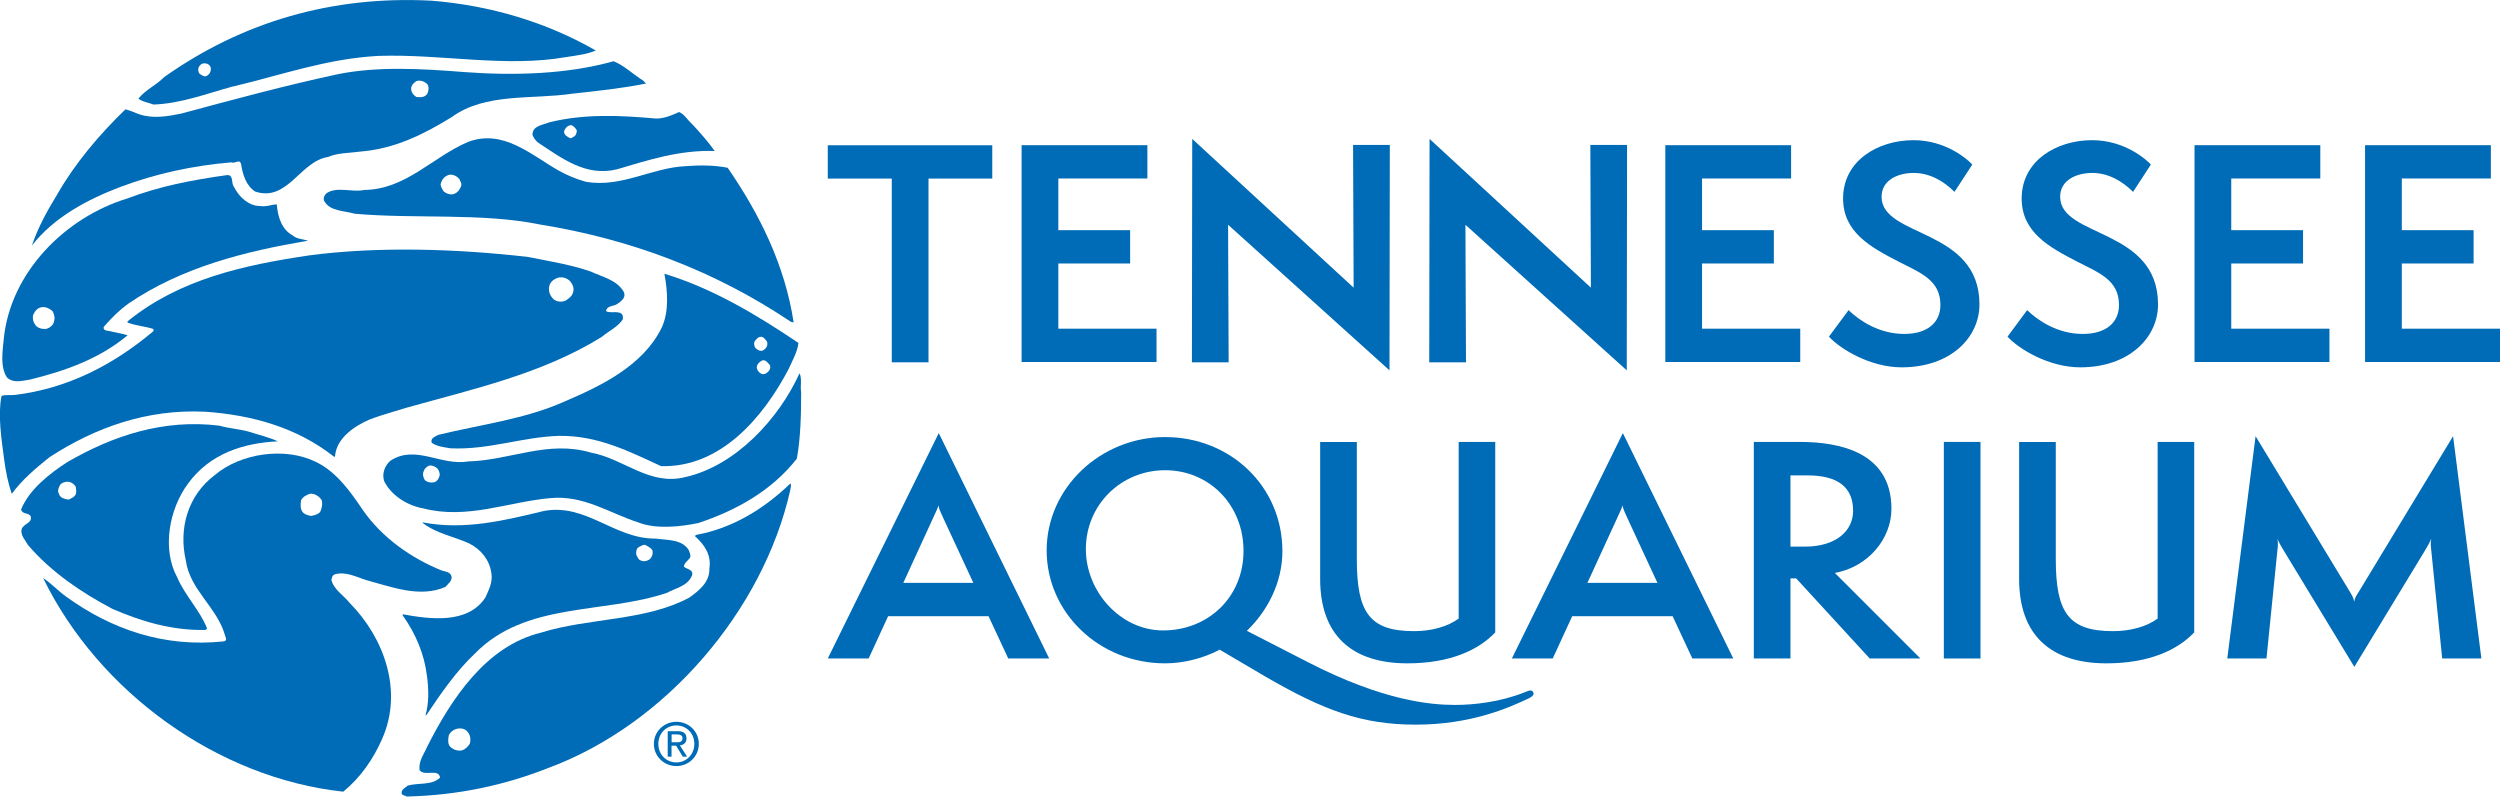
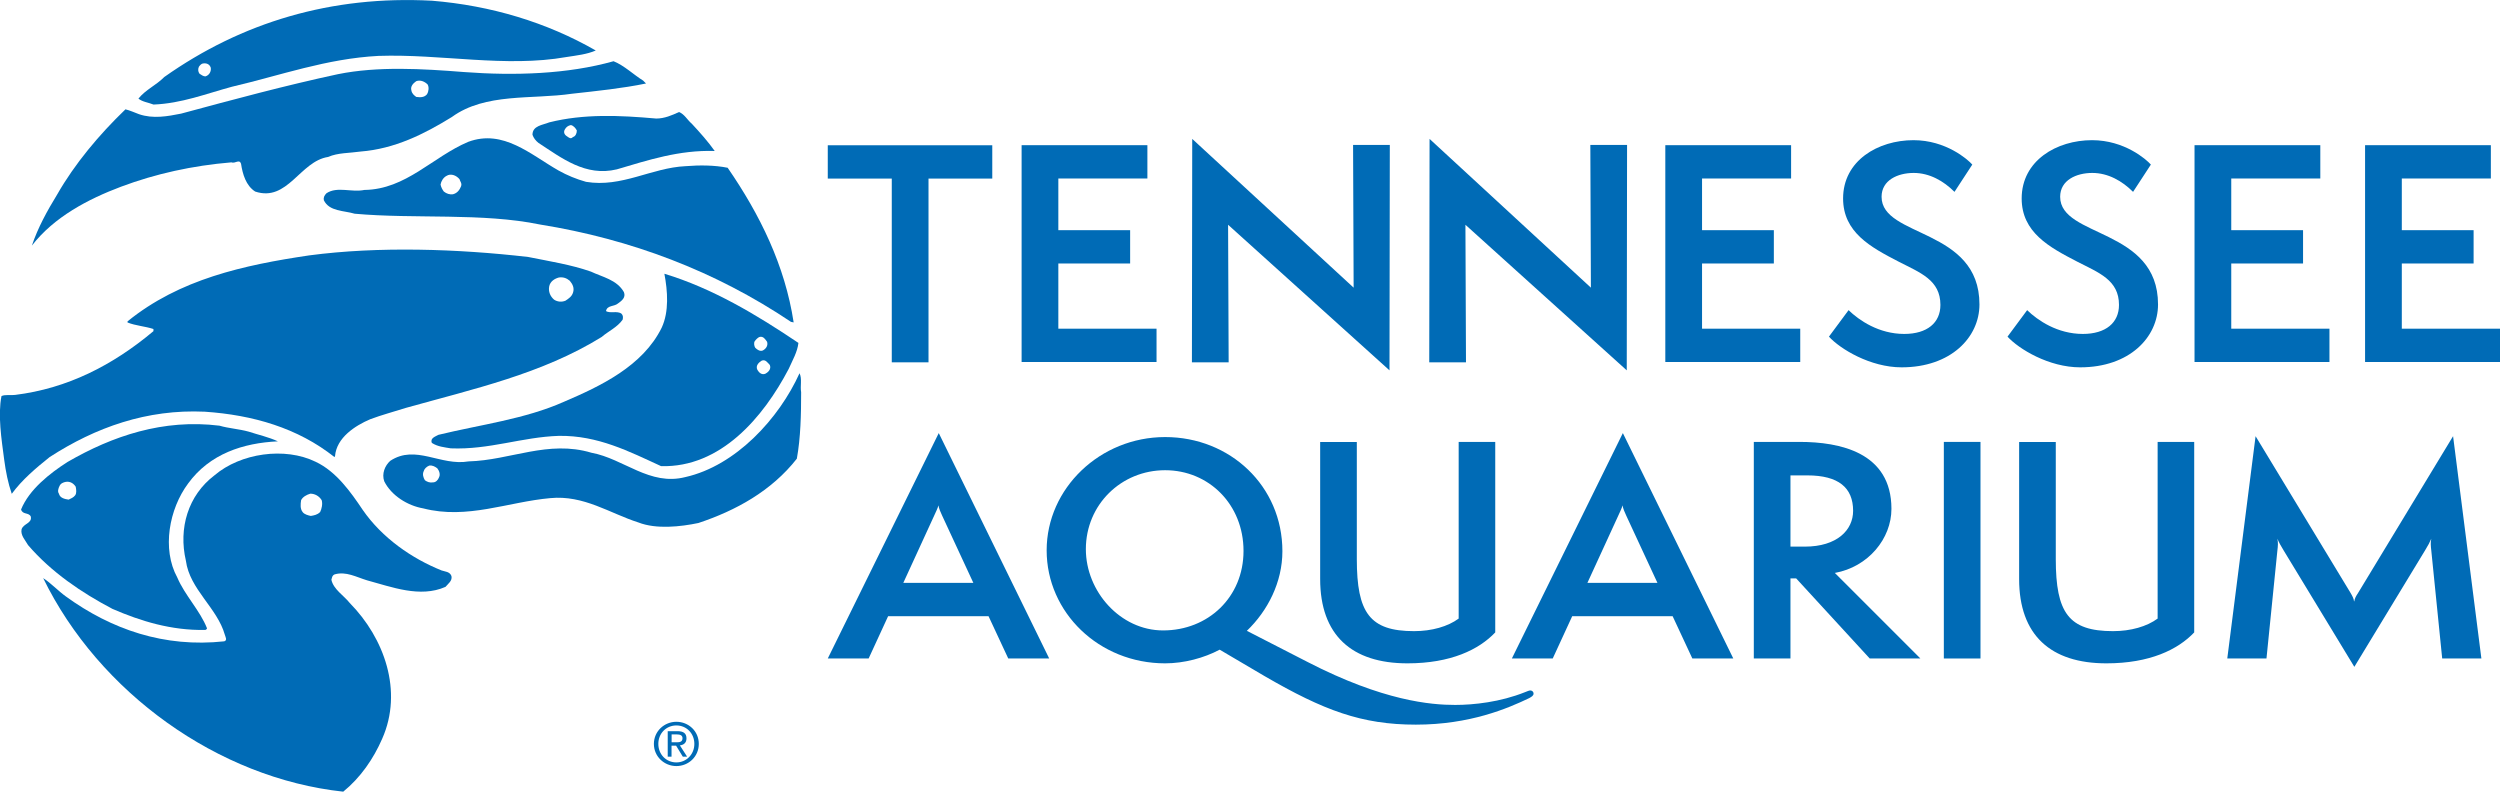
<svg xmlns="http://www.w3.org/2000/svg" id="Layer_1" data-name="Layer 1" viewBox="0 0 314.43 100.18">
  <defs>
    <style>
      .cls-1 {
        fill: #006bb6;
      }
    </style>
  </defs>
  <g>
    <g>
      <path class="cls-1" d="M86.96,15.52c-.54-.48-.88-1.16-1.56-1.43-.88.41-1.84.82-2.86.82-4.62-.41-9.11-.61-13.46.48-.82.34-2.11.41-2.11,1.56.14.41.41.75.75,1.02,2.92,1.9,5.92,4.28,9.86,3.33,3.94-1.16,7.82-2.45,12.31-2.31-.82-1.16-1.84-2.31-2.92-3.47ZM72.07,17.22c-.27.34-.54.07-.75-.07-.34-.2-.48-.54-.27-.88.14-.27.41-.48.75-.54.34.07.61.41.75.68,0,.41-.2.75-.48.82Z" />
      <path class="cls-1" d="M91.52,21.1c-1.7-.34-3.54-.34-5.3-.2-4.28.2-8.02,2.72-12.51,1.97-1.22-.34-2.38-.82-3.47-1.43-3.47-1.97-6.94-5.24-11.35-3.6-4.49,1.9-7.82,5.98-13.06,6.05-1.63.34-3.4-.48-4.76.41-.27.27-.41.54-.34.88.68,1.43,2.52,1.29,3.88,1.7,7.55.68,16.05-.14,23.32,1.36,11.42,1.84,22.03,5.85,31.55,12.24l.34.07c-1.09-7.14-4.22-13.53-8.3-19.45ZM58,23.41c-.2.48-.48.88-1.02,1.02-.41.07-.82-.07-1.16-.34-.2-.27-.34-.54-.41-.88.07-.41.34-.88.75-1.09.54-.34,1.22-.07,1.63.41.07.27.34.54.2.88Z" />
      <path class="cls-1" d="M76.22,39.12c.14-.75,1.02-.54,1.5-.95.48-.34,1.02-.75.75-1.43-.88-1.56-2.72-1.9-4.15-2.58-2.52-.88-5.17-1.29-7.89-1.84-8.84-1.02-18.77-1.36-27.54-.2-8.23,1.22-16.32,2.99-22.85,8.3v.14c1.02.41,2.24.48,3.26.82v.27c-5.1,4.28-10.81,7.21-17.41,8.02-.54.07-1.22-.07-1.7.14-.48,2.38,0,5.44.34,8.02.2,1.5.48,2.92.95,4.28,1.29-1.77,3.06-3.26,4.76-4.62,5.78-3.74,12.24-6.05,19.51-5.71,6.05.41,11.7,2.04,16.32,5.71l.07-.14c.2-2.31,2.52-3.81,4.42-4.62,1.43-.54,2.99-.95,4.49-1.43,8.5-2.38,17.13-4.28,24.61-8.91.88-.75,1.97-1.22,2.65-2.18.07-.27.07-.54-.14-.75-.54-.41-1.43,0-1.97-.34ZM72.07,36.8c-.14.48-.54.75-.95,1.02-.48.2-1.02.14-1.43-.13-.48-.41-.75-1.02-.61-1.7.14-.61.68-.95,1.22-1.09.54-.07.95.07,1.36.41.34.41.61.88.41,1.5Z" />
-       <path class="cls-1" d="M16.18,38.16c6.73-4.56,14.55-6.53,22.57-7.89-.68-.2-1.43-.2-1.97-.68-1.36-.75-1.84-2.31-1.97-3.88-.68,0-1.29.34-2.11.2-1.43,0-2.65-1.16-3.26-2.38-.41-.48,0-1.63-.95-1.5-4.35.61-8.57,1.43-12.44,2.92C8.16,27.35,1.29,34.29.47,42.65c-.14,1.56-.48,3.47.41,4.83.82.75,1.84.41,2.86.27,4.42-1.09,8.7-2.58,12.31-5.58-.88-.27-1.84-.41-2.72-.61-.27-.07-.41-.34-.2-.54.95-1.09,1.9-2.04,3.06-2.86ZM6.8,40.41c-.07.48-.54.82-.95.95-.54.07-.95-.07-1.29-.34-.34-.41-.48-.82-.41-1.36.2-.48.54-.95,1.09-1.02.54-.07.95.14,1.36.48.2.34.34.82.2,1.29Z" />
      <path class="cls-1" d="M100.56,46.94c-2.58,5.71-8.02,11.63-14.35,13.06-4.49,1.16-7.75-2.31-11.83-3.06-5.44-1.63-10.2.95-15.44,1.09-3.54.61-6.66-2.18-9.86-.07-.68.61-1.09,1.63-.75,2.58.88,1.77,2.92,3.06,4.9,3.4,5.51,1.43,10.68-.82,15.98-1.29,4.22-.41,7.48,1.91,11.08,3.06,2.24.88,5.3.54,7.55.07,4.69-1.56,9.18-4.01,12.38-8.09.48-2.65.54-5.58.54-8.36-.14-.75.14-1.7-.2-2.38ZM55.21,60.06c-.14.34-.41.61-.75.61-.41.07-.75-.07-1.02-.27-.2-.34-.34-.75-.14-1.16.07-.27.34-.54.68-.68.41-.07.75.14,1.02.34.27.34.41.82.2,1.16Z" />
      <path class="cls-1" d="M23.66,60.81c2.72-3.74,6.94-5.1,11.29-5.3-1.16-.54-2.45-.82-3.67-1.22-1.22-.34-2.52-.41-3.67-.75-7.07-.88-13.46,1.29-19.11,4.56-2.24,1.43-4.83,3.47-5.85,5.98.2.68.95.34,1.22.88.2.88-.95.88-1.16,1.63-.14.75.48,1.36.82,1.97,2.92,3.4,6.73,5.98,10.61,8.02,3.6,1.56,7.41,2.72,11.63,2.65.14,0,.2-.07.27-.2-.88-2.24-2.79-4.15-3.74-6.39-1.97-3.6-1.02-8.64,1.36-11.83ZM9.45,62.3c-.2.27-.54.41-.82.54-.48-.07-1.09-.2-1.22-.75-.2-.27-.07-.68.07-.95.14-.34.48-.48.82-.54.54-.07.95.2,1.22.61.07.34.14.82-.07,1.09Z" />
      <path class="cls-1" d="M56.77,72.43c-.2-.54-.82-.54-1.22-.68-3.74-1.5-7.48-4.08-9.93-7.62-1.5-2.24-3.33-4.83-5.92-6.05-3.88-1.9-9.45-1.09-12.72,1.7-3.33,2.52-4.55,6.66-3.6,10.74.48,3.61,3.94,5.92,4.9,9.32.07.27.34.68-.07.82-7.55.82-14.21-1.5-19.92-5.64-.95-.68-1.9-1.7-2.86-2.31,7,14.35,21.96,25.16,37.74,26.86,2.18-1.77,3.81-4.15,4.9-6.66,2.65-5.98.27-12.65-4.08-17.07-.75-.95-2.04-1.7-2.31-2.92.07-.2.07-.54.41-.68,1.43-.41,2.72.34,4.08.75,3.06.82,6.66,2.24,9.86.82.34-.41.88-.75.75-1.36ZM40.25,64.41c-.34.34-.75.41-1.16.48-.34-.07-.82-.2-1.02-.48-.34-.41-.27-1.02-.2-1.5.2-.41.68-.68,1.16-.82.54,0,1.09.27,1.43.82.14.48,0,1.09-.2,1.5Z" />
-       <path class="cls-1" d="M86.01,71.28c0-.41.48-.75.75-1.09.2-.34-.07-.75-.14-1.02-.88-1.36-2.65-1.22-4.15-1.43-5.17.07-8.77-4.49-14.08-3.47-4.83,1.16-9.93,2.45-15.23,1.43v.07c1.77,1.36,3.94,1.7,5.85,2.58,1.5.75,2.58,2.11,2.79,3.74.2,1.16-.34,2.11-.75,3.06-2.24,3.4-7,2.72-10.4,2.11v.14c1.63,2.31,2.72,4.83,3.06,7.68.2,1.56.27,3.33-.2,4.9l.14-.07c1.77-2.65,3.74-5.51,6.05-7.68,6.39-6.6,16.25-4.96,24.21-7.68,1.09-.61,2.58-.82,3.13-2.18.2-.75-.61-.75-1.02-1.09ZM81.73,70.33c-.27.2-.68.34-1.02.2-.41-.07-.54-.48-.68-.75-.07-.34,0-.75.27-.95.34-.14.68-.48,1.02-.2.27.14.61.34.75.61.07.48-.07.82-.34,1.09Z" />
-       <path class="cls-1" d="M99.41,60.81c-3.4,3.26-7.34,5.64-11.83,6.46l-.2.14c1.22,1.09,2.11,2.38,1.84,4.08.07,1.7-1.29,2.79-2.52,3.67-5.58,2.99-12.65,2.52-18.7,4.42-6.94,1.7-11.29,8.43-14.28,14.35-.41.95-1.09,1.77-.95,2.92.61.88,2.38-.27,2.58.95-1.02,1.02-2.79.61-4.08,1.02-.41.34-.82.48-.75,1.02.2.27.48.2.61.34,6.46-.14,12.38-1.43,17.88-3.61,14.69-5.44,26.99-19.78,30.39-34.95,0-.27.2-.61,0-.82ZM59.09,93.51c-.2.41-.61.75-1.02.88-.54.07-.95-.07-1.29-.34-.54-.34-.41-1.09-.34-1.56.41-.95,1.9-1.22,2.45-.34.27.34.34.95.2,1.36Z" />
      <path class="cls-1" d="M54.33.09c-12.65-.68-23.93,2.72-33.66,9.59-1.09,1.09-2.31,1.56-3.26,2.72.48.41,1.22.48,1.9.75,3.54-.14,6.6-1.36,9.86-2.24,6.12-1.43,11.9-3.54,18.43-3.88,7.89-.27,15.98,1.5,23.66.14,1.29-.2,2.58-.34,3.67-.82C68.74,2.8,61.74.7,54.33.09ZM25.84,9.61c-.27,0-.54-.2-.75-.34-.2-.27-.2-.61-.07-.88.14-.2.34-.41.54-.41.48-.07.82.14.95.54.07.48-.2.95-.68,1.09Z" />
      <path class="cls-1" d="M80.91,10.15c-1.22-.75-2.38-1.9-3.74-2.45-5.78,1.63-12.44,1.84-18.83,1.36-5.17-.41-10.81-.75-15.84.27-6.66,1.43-13.19,3.2-19.72,4.96-1.7.34-3.54.68-5.3.07-.54-.2-1.16-.48-1.7-.61-3.33,3.2-6.39,6.87-8.57,10.68-1.29,2.11-2.45,4.22-3.2,6.46,2.79-3.6,7.07-5.85,11.22-7.41,4.35-1.63,8.98-2.65,13.87-3.06.48.2,1.02-.48,1.22.2.2,1.29.61,2.72,1.77,3.47,4.08,1.36,5.64-3.81,9.18-4.35,1.22-.54,2.72-.48,4.08-.68,4.28-.34,7.96-2.17,11.49-4.35,4.21-3.06,10.06-2.18,15.09-2.92,3.06-.34,6.39-.68,9.32-1.29l-.34-.34ZM53.71,11.85c-.34.41-.82.41-1.36.34-.27-.2-.54-.41-.61-.82-.14-.48.2-.88.61-1.16.54-.2,1.09.07,1.43.41.2.34.14.88-.07,1.22Z" />
      <path class="cls-1" d="M83.56,34.42c.41,2.18.61,4.76-.34,6.8-2.38,4.83-7.68,7.34-12.31,9.32-4.9,2.18-10.47,2.86-15.77,4.15-.34.2-1.09.41-.82,1.02.75.48,1.56.54,2.38.68,4.83.2,8.98-1.43,13.6-1.57,4.9-.07,8.84,1.97,12.85,3.81,7.48.2,12.85-6.12,16.05-12.24.48-1.09,1.09-2.11,1.22-3.26-5.24-3.53-10.81-6.87-16.86-8.7ZM94.92,42.92c.14-.2.41-.48.61-.54.48-.14.75.34.95.61.14.48-.14.88-.54,1.09-.34.14-.68-.07-.95-.34-.14-.2-.2-.61-.07-.82ZM96.28,47c-.48.2-.82-.14-1.02-.48-.27-.54.2-.95.54-1.16.48-.2.75.27,1.02.54.2.48-.14.88-.54,1.09Z" />
    </g>
    <path class="cls-1" d="M82.8,93.56c0-1.32.99-2.32,2.27-2.32s2.26,1.01,2.26,2.32-.99,2.33-2.26,2.33-2.27-.99-2.27-2.33ZM85.07,96.35c1.52,0,2.82-1.18,2.82-2.79s-1.3-2.78-2.82-2.78-2.83,1.19-2.83,2.78,1.3,2.79,2.83,2.79ZM84.47,93.78h.56l.85,1.39h.54l-.91-1.42c.47-.06.83-.31.83-.88,0-.63-.37-.91-1.14-.91h-1.22v3.21h.48v-1.39ZM84.47,93.36v-.99h.67c.34,0,.7.08.7.47,0,.49-.37.52-.79.52h-.59Z" />
  </g>
  <g>
    <path class="cls-1" d="M112.16,45.57v-23.11h-8.05v-4.19h20.69v4.19h-8.02v23.11h-4.62Z" />
    <path class="cls-1" d="M128.49,45.53v-27.27h15.82v4.19h-11.2v6.5h9.03v4.19h-9.03v8.2h12.35v4.19h-16.97Z" />
    <path class="cls-1" d="M154.46,28.27l.07,17.3h-4.62l.04-28.1,20.3,18.71-.07-17.95h4.62l-.04,28.35-20.3-18.31Z" />
    <path class="cls-1" d="M184.31,28.27l.07,17.3h-4.62l.04-28.1,20.29,18.71-.07-17.95h4.62l-.04,28.35-20.29-18.31Z" />
    <path class="cls-1" d="M209.45,45.53v-27.27h15.82v4.19h-11.2v6.5h9.03v4.19h-9.03v8.2h12.35v4.19h-16.97Z" />
    <path class="cls-1" d="M232.49,39c1.34,1.3,3.83,3,7.01,3,2.89,0,4.55-1.41,4.55-3.65,0-3.14-2.53-4.04-5.27-5.45-3.5-1.81-6.97-3.68-6.97-7.94,0-4.77,4.41-7.33,8.85-7.33,4.08,0,6.83,2.42,7.4,3.07l-2.24,3.43c-1.37-1.37-3.14-2.38-5.13-2.38s-4.04.9-4.04,3c0,5.16,12.31,3.9,12.31,13.54,0,4.12-3.58,7.91-9.79,7.91-3.94,0-7.73-2.31-9.14-3.86l2.46-3.32Z" />
    <path class="cls-1" d="M254.95,39c1.34,1.3,3.83,3,7.01,3,2.89,0,4.55-1.41,4.55-3.65,0-3.14-2.53-4.04-5.27-5.45-3.5-1.81-6.97-3.68-6.97-7.94,0-4.77,4.41-7.33,8.85-7.33,4.08,0,6.83,2.42,7.4,3.07l-2.24,3.43c-1.37-1.37-3.14-2.38-5.13-2.38s-4.04.9-4.04,3c0,5.16,12.31,3.9,12.31,13.54,0,4.12-3.58,7.91-9.79,7.91-3.94,0-7.73-2.31-9.14-3.86l2.46-3.32Z" />
    <path class="cls-1" d="M276.01,45.53v-27.27h15.82v4.19h-11.2v6.5h9.03v4.19h-9.03v8.2h12.35v4.19h-16.97Z" />
    <path class="cls-1" d="M297.46,45.53v-27.27h15.82v4.19h-11.2v6.5h9.03v4.19h-9.03v8.2h12.35v4.19h-16.97Z" />
  </g>
  <g>
    <path class="cls-1" d="M126.81,82.82l-2.48-5.32h-12.63l-2.45,5.32h-5.14l13.96-28.35,13.89,28.35h-5.14ZM118.5,64.86c-.18-.36-.43-.97-.47-1.3-.07.32-.36.9-.54,1.3l-3.88,8.45h8.81l-3.92-8.45Z" />
    <path class="cls-1" d="M183.45,55.58h4.61v23.96c-2.05,2.16-5.58,3.89-11.05,3.89-6.98,0-10.97-3.53-10.97-10.61v-17.23h4.61v14.72c0,6.76,1.62,9.07,7.2,9.07,2.23,0,4.25-.58,5.61-1.58v-22.2Z" />
    <path class="cls-1" d="M212.85,82.82l-2.48-5.32h-12.63l-2.45,5.32h-5.14l13.96-28.35,13.89,28.35h-5.14ZM204.54,64.86c-.18-.36-.43-.97-.47-1.3-.07.32-.36.9-.54,1.3l-3.88,8.45h8.81l-3.92-8.45Z" />
    <path class="cls-1" d="M235.16,82.82l-9.25-10.07h-.72v10.07h-4.61v-27.24h5.76c5.04,0,11.55,1.3,11.55,8.42,0,3.74-2.91,7.3-7.12,8.06l10.76,10.76h-6.37ZM226.99,68.75c4.07,0,6.08-2.09,6.08-4.5,0-2.91-1.83-4.46-5.76-4.46h-2.12v8.96h1.8Z" />
    <path class="cls-1" d="M244.48,82.82v-27.24h4.61v27.24h-4.61Z" />
    <path class="cls-1" d="M271.36,55.58h4.61v23.96c-2.05,2.16-5.58,3.89-11.05,3.89-6.98,0-10.97-3.53-10.97-10.61v-17.23h4.61v14.72c0,6.76,1.62,9.07,7.2,9.07,2.23,0,4.25-.58,5.61-1.58v-22.2Z" />
    <path class="cls-1" d="M307.16,82.82l-1.37-13.56c-.07-.58-.11-1.04,0-1.51-.18.43-.43.9-.79,1.48l-8.89,14.64-8.89-14.64c-.36-.58-.61-1.04-.79-1.48.11.47.07.94,0,1.51l-1.37,13.56h-4.93l3.56-27.96,11.95,19.72c.25.43.4.72.43,1.04h.04c.04-.32.18-.61.47-1.04l11.95-19.72,3.56,27.96h-4.93Z" />
    <path class="cls-1" d="M192.46,86.84c-.18,0-.4.13-.67.22-3.1,1.24-6.43,1.6-8.77,1.6-3.06,0-9.05-.5-18.54-5.39l-7.66-3.93c2.63-2.52,4.47-6.12,4.47-10.01,0-8.2-6.58-14.36-14.75-14.36s-14.9,6.44-14.9,14.25,6.58,14.21,14.9,14.21c2.38,0,4.89-.67,6.86-1.72l5.64,3.32c7.46,4.33,12.23,6.11,19.03,6.11s11.56-2.04,14.27-3.34c.31-.18.54-.31.54-.57,0-.22-.18-.39-.41-.39ZM146.28,79.29c-5.36,0-9.71-4.89-9.71-10.22,0-5.61,4.46-9.93,9.97-9.93s9.86,4.32,9.86,10.15-4.46,10-10.11,10Z" />
  </g>
</svg>